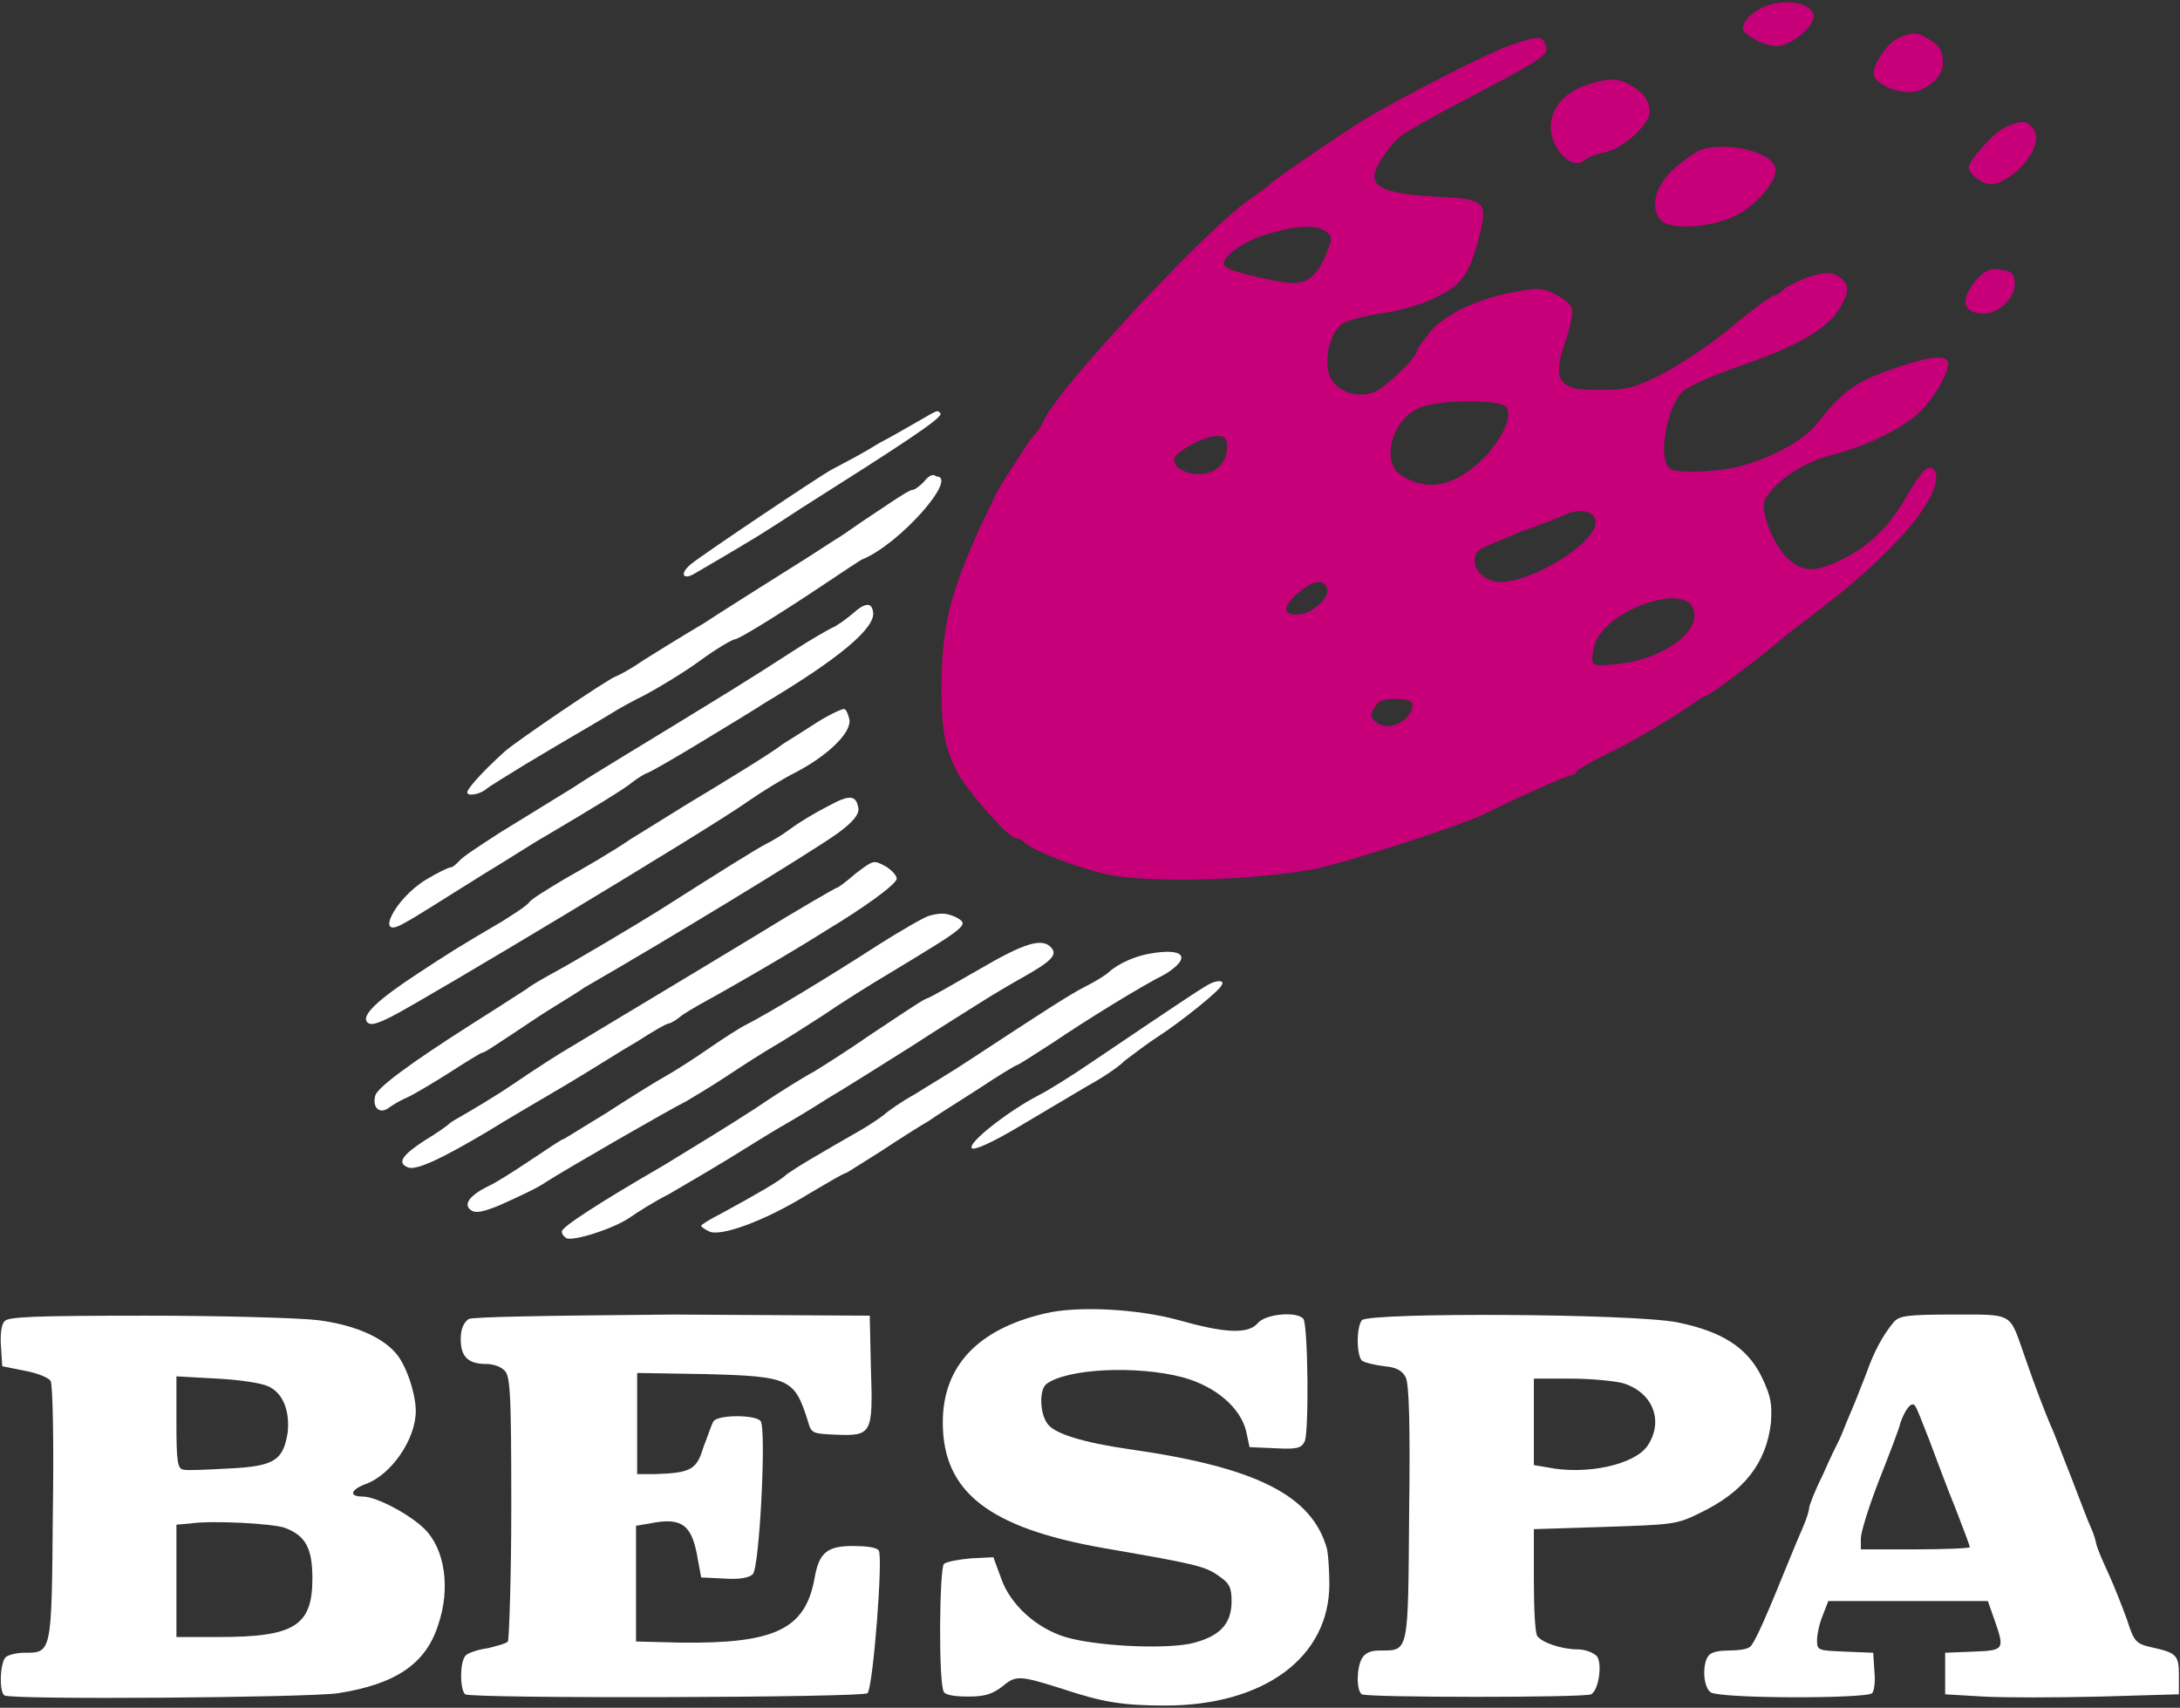
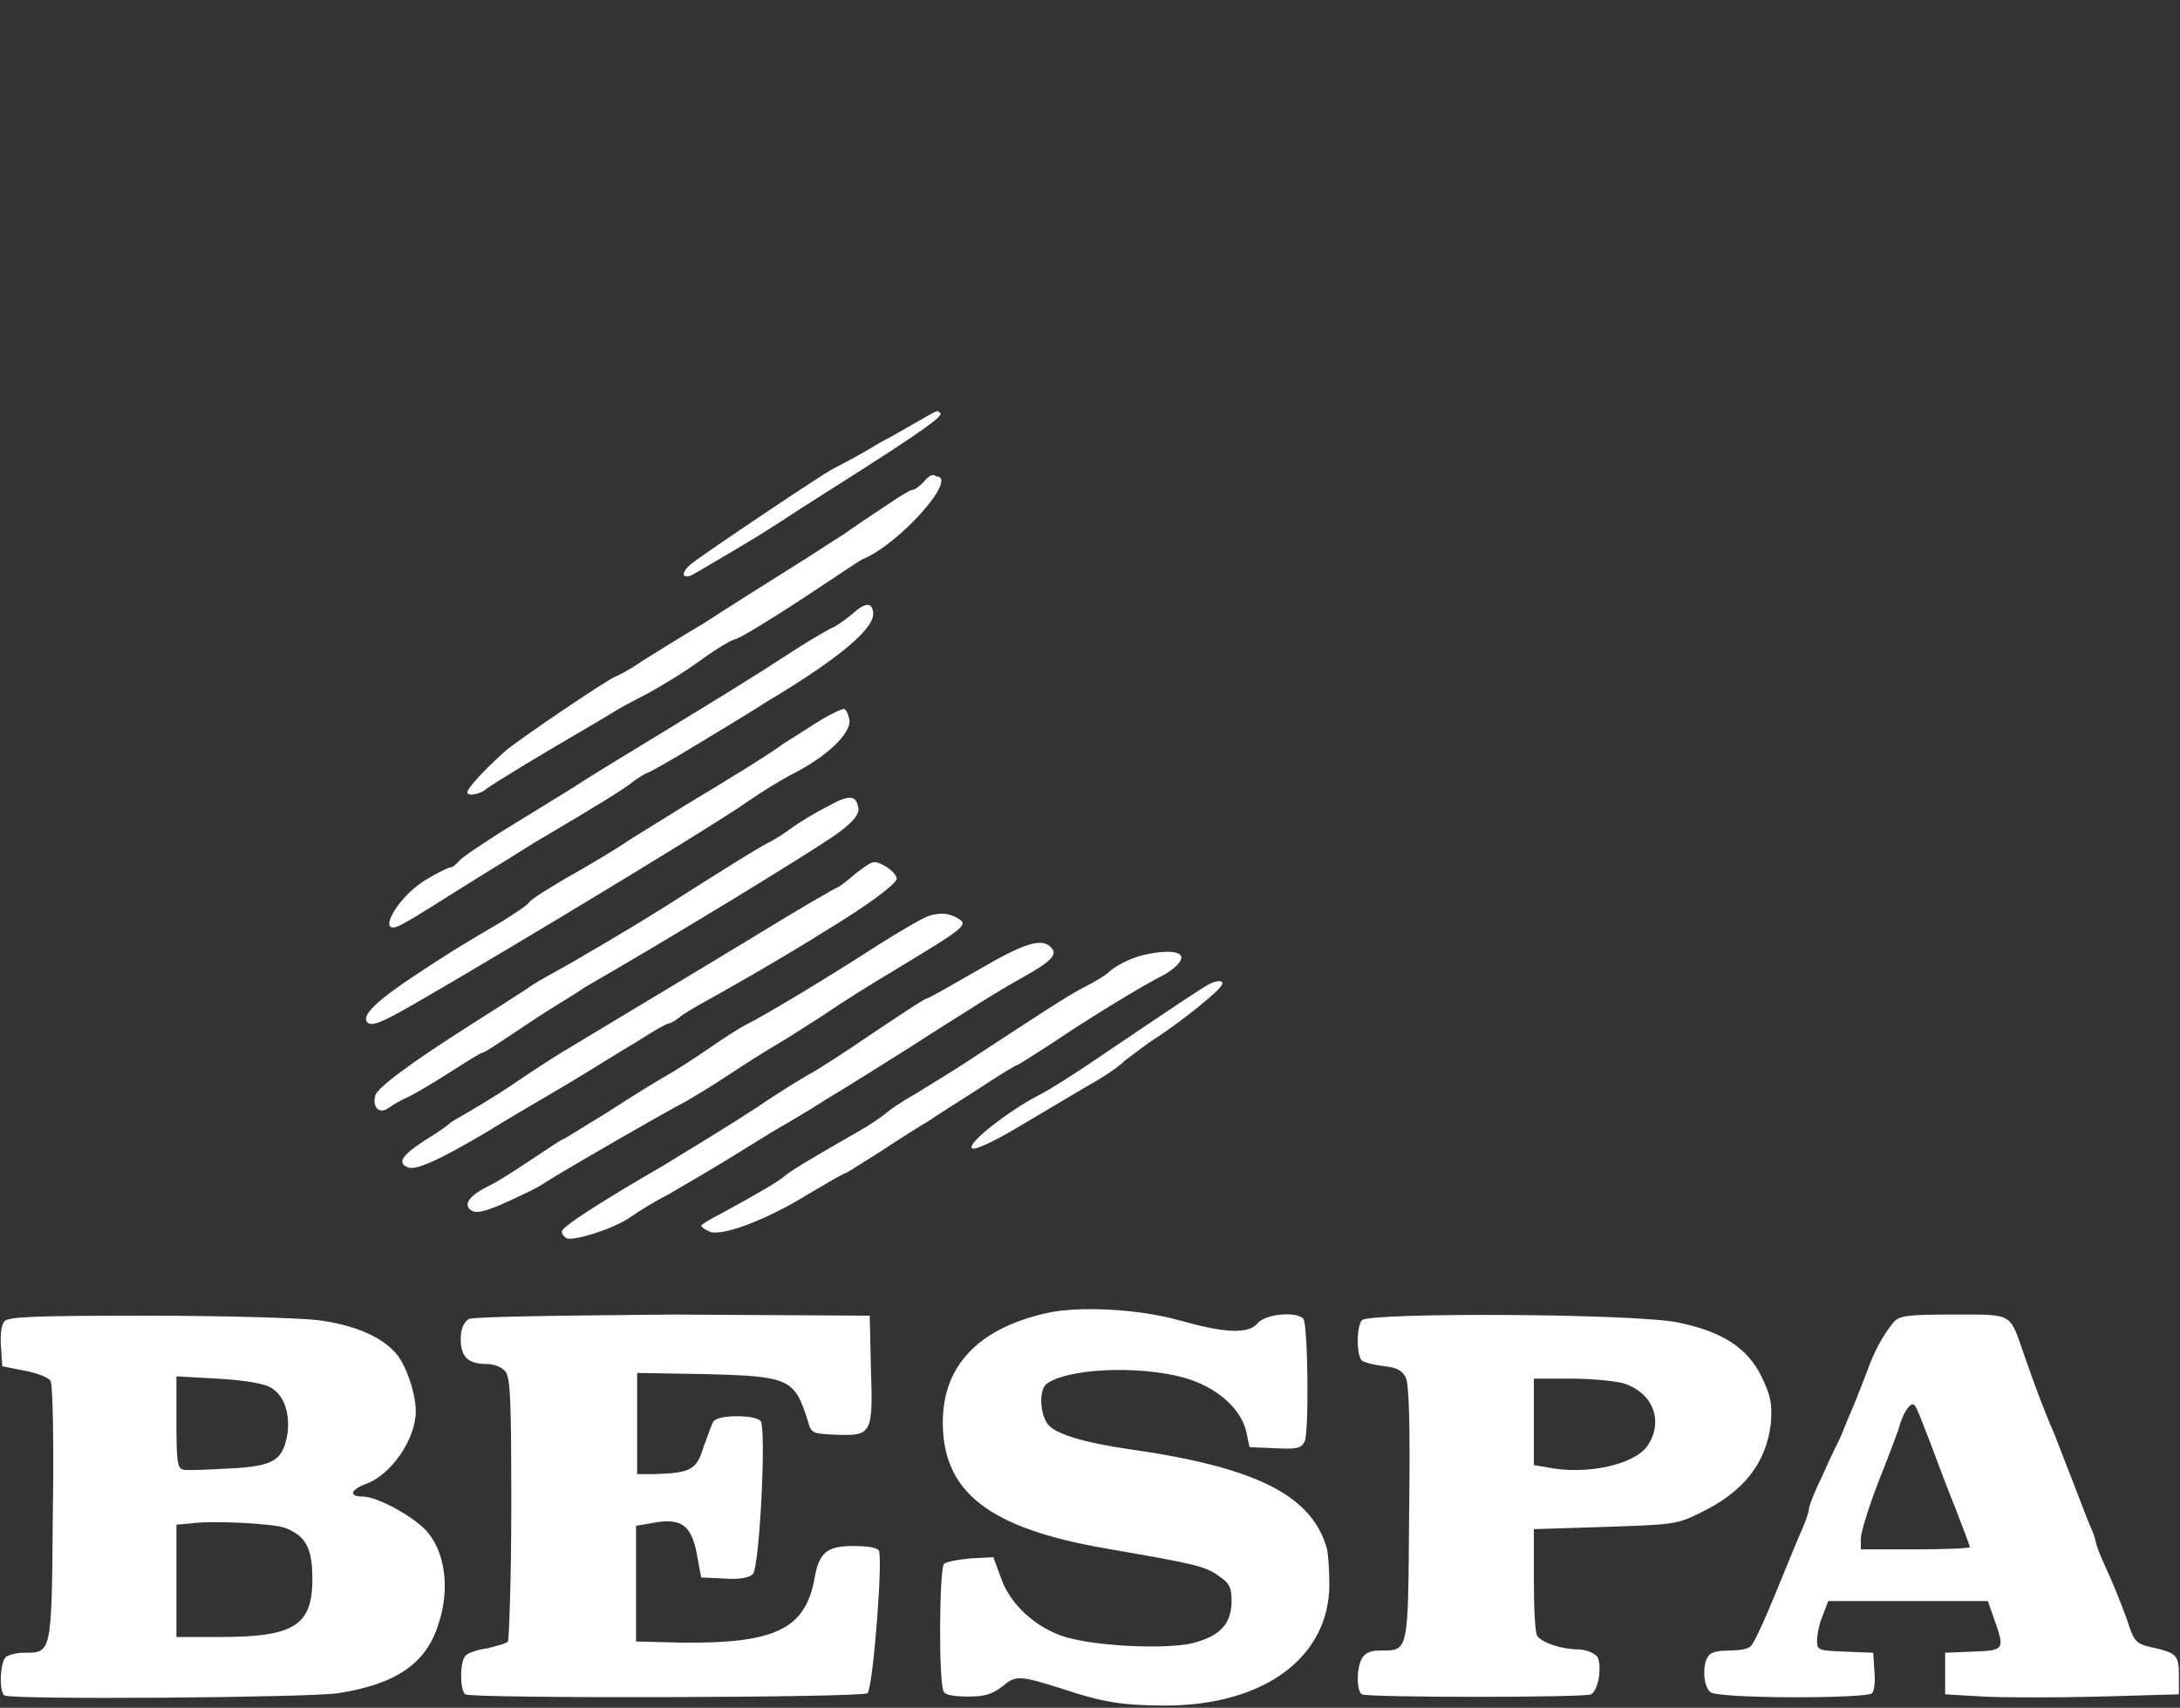
<svg xmlns="http://www.w3.org/2000/svg" version="1.1" id="pass_00000019678678063825318660000018265832463255280026_" x="0px" y="0px" viewBox="0 0 194 152" style="enable-background:new 0 0 194 152;" xml:space="preserve">
  <rect x="0" y="0" width="194" height="152" fill="#333333" stroke="none" />
  <style type="text/css">
	.st0{fill:#FFFFFF;}
	.st1{fill:#C70079;}
</style>
  <g id="pass_00000065763938624781668490000001610495521539481485_">
    <path id="pass" class="st0" d="M81.7,37.5c-0.9,0.5-2.4,1.4-3.4,1.9c-1.6,1-2.8,1.6-4.3,2.4c-1.1,0.6-11.4,7.5-12.5,8.4   c-1.1,0.9-0.7,1.5,0.4,0.8c1.7-1,3.1-1.8,5.4-3.2c1.3-0.8,3-1.9,3.9-2.5c9-5.7,12.7-8.1,12.5-8.5C83.4,36.5,83.6,36.4,81.7,37.5   L81.7,37.5L81.7,37.5z M82.2,42.9c-0.4,0.4-0.8,0.7-1,0.7s-1,0.5-1.9,1.1s-2.1,1.4-2.7,1.8c-0.6,0.4-1.4,1-1.9,1.3   c-0.5,0.3-1.7,1.1-2.8,1.8c-1.1,0.7-3.5,2.2-5.4,3.4c-1.9,1.2-3.6,2.3-3.9,2.5c-0.5,0.3-1.4,0.8-5.4,3.3c-1,0.7-2.1,1.3-2.4,1.4   c-0.8,0.3-8.9,5.8-9.9,6.7c-2.2,2-3.5,3.5-3.3,3.7c0.2,0.3,1.3,0,1.7-0.4c0.1-0.1,1.7-1.1,3.5-2.2c4-2.4,6.3-3.7,7.6-4.5   c0.6-0.4,1.9-1.1,3.1-1.7c1.1-0.6,3.3-1.9,4.8-3c1.5-1.1,2.9-1.9,3.1-1.9c0.3,0,3.3-1.8,7.8-4.8c1.8-1.2,3.3-2.2,3.5-2.3   c3.3-1.3,8.7-7.4,6.6-7.4C83,42.1,82.6,42.4,82.2,42.9L82.2,42.9L82.2,42.9z M75.9,54.6c-0.6,0.5-1.4,1.1-1.9,1.3   c-0.4,0.2-1.8,1-3.2,1.9c-4.3,2.8-6.8,4.3-11.7,7.3c-2.6,1.6-6.3,3.8-8.1,5c-1.8,1.1-4.7,2.9-6.5,4c-1.7,1.1-3.4,2.2-3.6,2.5   c-0.3,0.3-0.6,0.6-0.8,0.6s-1.2,0.5-2.2,1.1c-2.8,1.7-4.6,5.4-2,3.9c1.3-0.7,2.8-1.7,7.3-4.5c2-1.2,4.3-2.7,5.2-3.2   c4.4-2.6,7.2-4.3,7.9-4.9c0.4-0.3,1-0.7,1.3-0.8c0.3-0.1,2.4-1.3,4.7-2.7c2.3-1.4,4.8-2.9,5.7-3.5c6.7-4,9.9-6.7,9.7-8.1   C77.6,53.6,77,53.6,75.9,54.6L75.9,54.6L75.9,54.6z M72.7,64.3c-1.1,0.7-2.5,1.6-3,1.9c-1,0.8-5.6,3.6-8.6,5.4   c-1.1,0.7-3.4,2.1-5,3.1c-1.6,1.1-4.2,2.6-5.8,3.5c-1.5,0.9-3,1.8-3.2,2.1c-0.2,0.3-1.3,1-2.4,1.7c-4.1,2.4-4.7,2.8-7.6,4.7   c-3.5,2.3-5,3.7-4.4,4.3c0.3,0.3,0.9,0.1,2.1-0.5c2.8-1.4,28.3-16.7,31.8-19.2c1.3-0.9,3.1-2,4.1-2.5c2.9-1.5,5-3.5,4.9-4.7   c-0.1-0.5-0.3-1-0.5-1C74.9,63.1,73.8,63.6,72.7,64.3L72.7,64.3L72.7,64.3z M73.6,71.8c-1,0.5-2.5,1.4-3.3,2s-1.7,1.1-2.1,1.3   c-0.8,0.4-4,2.4-9.5,5.9c-1.9,1.2-7.8,4.7-9.3,5.5c-0.9,0.5-2,1.1-2.5,1.5c-1.7,1.1-3.1,2-5,3.2c-5.5,3.5-8.3,5.6-8.5,6.3   c-0.3,1.1,0.4,1.7,1.2,1.1c0.4-0.3,1.1-0.7,1.8-1c0.6-0.3,2.3-1.3,3.7-2.2c1.4-0.9,2.7-1.7,2.8-1.7c0.2,0,0.8-0.4,5-3.2   c1.2-0.8,3.1-1.9,4.1-2.6c7.3-4.2,19.8-11.8,22.5-13.7c1.5-1.1,1.9-1.7,1.9-2.2C76.2,70.7,75.6,70.7,73.6,71.8L73.6,71.8L73.6,71.8   z M76.2,77.7c-0.8,0.7-1.6,1.3-1.7,1.3c-0.1,0-3.4,1.9-7.3,4.3c-6.1,3.7-9.3,5.6-16.6,10c-0.7,0.4-2.9,1.8-4.8,3.1   c-1.9,1.3-4,2.5-4.5,2.8c-0.5,0.3-1.1,0.6-1.3,0.8c-0.2,0.2-1.2,0.9-2.2,1.5c-2,1.3-2.5,2-1.5,2.4c0.7,0.3,2.9-0.7,7.1-3.2   c1.6-1,4.7-2.8,6.9-4.1c2.2-1.3,5-3.1,6.4-3.9c1.4-0.9,2.6-1.6,2.8-1.6c0.1,0,0.5-0.2,0.9-0.5c0.3-0.3,1.5-1,2.6-1.6   c1.1-0.6,3.9-2.2,6.1-3.5c2.2-1.3,4.3-2.6,4.6-2.8c3-1.8,6.1-4,6.1-4.5c0-0.3-0.5-0.8-1-1.1C77.7,76.5,77.7,76.6,76.2,77.7   L76.2,77.7L76.2,77.7z M82.7,81.5c-0.4,0.1-2.5,1.3-4.7,2.7c-4,2.6-9.8,6.1-11.6,7c-0.6,0.3-2,1.2-3.3,2.1c-1.3,0.9-3,2-3.9,2.5   c-0.9,0.5-3.3,2-5.3,3.3c-2,1.2-3.7,2.3-3.8,2.3s-1.3,0.8-2.8,1.8c-1.5,1-3.2,2.1-3.9,2.4c-1.6,0.8-2.2,1.6-1.5,2.1   c0.4,0.3,1,0.2,2.5-0.4c2-0.9,3.5-1.6,4.2-2.1c1.7-1.1,10.9-6.4,12.5-7.2c0.5-0.3,2.2-1.3,3.7-2.3c1.5-1,3.4-2.2,4.1-2.6   s2.6-1.6,4.3-2.7c1.6-1.1,4.3-2.8,6-3.8c7.1-4.3,7.1-4.3,5.8-5C84.3,81.3,83.8,81.2,82.7,81.5L82.7,81.5L82.7,81.5z M87.1,86.3   c-2.3,1.3-4.3,2.5-4.7,2.6c-0.3,0.1-2.4,1.5-4.8,3.1c-2.3,1.6-4.7,3.1-5.2,3.4c-0.6,0.3-2.9,1.7-5.1,3.2c-2.3,1.5-5.9,3.7-8.2,5.1   c-5.7,3.3-9.1,5.5-9.1,5.9c0,0.2,0.1,0.4,0.4,0.6c0.6,0.3,4.1-0.8,5.6-1.8c0.7-0.5,2.3-1.5,3.5-2.1c1.2-0.7,3.6-2.1,5.4-3.2   c1.8-1.1,3.7-2.3,4.4-2.7s2.6-1.5,4.3-2.6c1.7-1,5-3.1,7.4-4.6c2.3-1.5,5.2-3.3,6.3-4c1.1-0.7,2.8-1.7,3.7-2.2   c2.5-1.4,3.1-2,2.6-2.6C92.8,83.4,91.2,83.9,87.1,86.3L87.1,86.3L87.1,86.3z M102.2,84.9c-1.1,0.2-2.6,0.8-3.5,1.6   c-0.3,0.3-1.3,0.9-2.1,1.3c-1.4,0.7-4,2.4-10.4,6.6c-1.5,1-3.7,2.3-4.8,3c-1.1,0.6-2.4,1.5-2.7,1.8c-0.4,0.3-1.4,1-2.3,1.5   c-0.9,0.5-2.6,1.5-3.8,2.2c-1.2,0.7-2.5,1.5-2.8,1.8c-0.6,0.5-2.3,1.5-5.6,3.3c-1,0.5-1.8,1-1.8,1.1c0,0.1,0.3,0.3,0.7,0.5   c1,0.5,4.9-0.9,8.8-3.3c1.7-1,3.2-1.9,3.4-1.9c0.2-0.1,1.6-1,3.2-2c1.5-1,3.4-2.2,4.1-2.6c0.7-0.5,2.8-1.8,4.5-2.9   c1.8-1.2,3.3-2.1,3.4-2.1s1.5-0.9,3.2-2c2.8-1.9,7.8-5,10-6.1C106.1,85.2,105.4,84.3,102.2,84.9L102.2,84.9L102.2,84.9z    M107.8,87.5c-0.5,0.2-2.3,1.4-10.3,6.8c-1.9,1.3-4.1,2.7-5.1,3.2c-2.7,1.4-6.4,4.3-5.9,4.7c0.2,0.2,1.8-0.5,4.3-2   c2.2-1.3,4.9-2.9,5.9-3.5c1.1-0.6,2.7-1.6,3.4-2.3c0.8-0.6,2.1-1.6,2.9-2.1c2.3-1.5,5.6-4.2,5.7-4.6   C109,87.3,108.5,87.2,107.8,87.5L107.8,87.5L107.8,87.5z M93,116.9c-6,1.4-9.1,4.7-9.1,9.7c0,6.2,4.1,9.4,14.4,11.2   c8.1,1.4,9,1.6,10.2,2.5c0.9,0.6,1.1,1,1.1,2.2c0,2.1-1.1,3.2-3.7,3.8c-2.6,0.5-8.4,0.2-11.1-0.6c-2.6-0.8-4.9-2.9-5.7-5.2   l-0.7-1.9l-2,0.1c-1.1,0.1-2.2,0.3-2.4,0.5c-0.4,0.4-0.5,10.7,0,11.4c0.2,0.3,1.1,0.4,2.2,0.4c1.4,0,2.1-0.2,3-0.9   c1.2-1,1.5-1,5.3,0.2c3.6,1.2,5.4,1.5,9.2,1.5c8.8,0,14.6-4.3,14.6-10.8c0-1.2-0.1-2.6-0.2-3.1c-1.3-4.8-6.3-7.3-17.5-8.9   c-4.2-0.6-6.8-1.4-7.4-2.3c-0.7-1-0.7-3-0.1-3.5c1.8-1.4,8.1-1.7,12.2-0.6c2.9,0.8,5.1,2.7,5.6,4.8l0.3,1.4l2.3,0.1   c1.9,0.1,2.3,0,2.6-0.6c0.4-0.8,0.3-10.2-0.1-10.9c-0.5-0.7-3.4-0.5-4.1,0.4c-0.9,1-3.1,0.8-7-0.3C101.3,116.5,95.9,116.2,93,116.9   L93,116.9L93,116.9z M0.4,117.6c0.3-0.4,2.5-0.5,12.7-0.5c6.7,0,13.6,0.2,15.2,0.4c3.1,0.4,5.5,1.4,6.8,2.8c1,1,1.9,3.7,1.9,5.3   c0,2.5-2.2,5.7-4.5,6.5c-1.3,0.5-1.5,1.1-0.2,1.1c1.2,0,4.2,1.6,5.5,2.9c1.8,1.8,2.3,5.3,1.2,8.5c-1.1,3.5-3.8,5.3-8.9,6.1   c-2.6,0.4-29.1,0.6-29.7,0.2c-0.5-0.3-0.4-2.9,0.1-3.4c0.2-0.2,1-0.4,1.6-0.4c2.5,0,2.5,0.2,2.6-12.3c0.1-6.3,0-11.6-0.2-11.9   c-0.2-0.3-1.2-0.7-2.3-0.9l-2-0.4l-0.1-1.6C0,118.9,0.1,117.9,0.4,117.6L0.4,117.6L0.4,117.6z M23.9,123.4   c-0.6-0.3-2.6-0.6-4.6-0.7l-3.6-0.2v4.1c0,3.5,0.1,4.1,0.6,4.2c0.3,0.1,2.2,0,4.1-0.1c4-0.2,4.8-0.7,5.2-3.2   C25.8,125.6,25.2,124,23.9,123.4L23.9,123.4L23.9,123.4z M25.4,136c-1-0.4-6.6-0.7-8.5-0.4l-1.2,0.1v10h3.8c6.7,0,8.3-1,8.3-5.2   C27.8,137.8,27.2,136.7,25.4,136L25.4,136L25.4,136z M41.7,117.4c-0.4,0.3-0.7,0.8-0.7,1.8c0,1.6,0.7,2.2,2.3,2.2   c0.5,0,1.2,0.2,1.5,0.5c0.6,0.4,0.7,1.5,0.7,12.2c0,6.4-0.2,11.8-0.3,12c-0.2,0.2-1,0.4-1.8,0.6c-0.8,0.1-1.7,0.4-1.9,0.6   c-0.6,0.4-0.6,3.1-0.1,3.5c0.6,0.4,35.5,0.3,35.8-0.1c0.5-0.5,1.4-12.2,1-12.7c-0.2-0.3-1.2-0.4-2.3-0.4c-2.3,0-3,0.6-3.4,2.8   c-0.8,4.6-3.5,5.9-11.9,5.8l-4-0.1v-10.3l1.2-0.2c2.9-0.6,3.8,0.1,4.3,3.2l0.3,1.6l2.1,0.1c1.4,0.1,2.2-0.1,2.5-0.4   c0.6-0.7,1.2-12.8,0.7-13.6c-0.4-0.6-3.8-0.6-4.2,0c-0.2,0.3-0.5,1.3-0.9,2.3c-0.6,2-1.1,2.3-4.3,2.4l-1.6,0v-9l6.1,0.1   c7.5,0.2,7.9,0.4,9.1,4.2c0.3,1.1,0.4,1.1,2.6,1.2c3.1,0.1,3.2-0.1,3-6l-0.1-4.6l-17.5-0.1C48.4,117.1,42.1,117.2,41.7,117.4   L41.7,117.4L41.7,117.4z M121.2,117.5c0.7-0.7,24.2-0.6,28.1,0.2c3.9,0.8,6.2,2.2,7.5,4.9c0.8,1.7,0.9,2.3,0.8,4   c-0.4,3.6-2.4,6.2-6.4,8.1c-2,1-2.5,1-8.4,1.2l-6.3,0.2v4.5c0,2.5,0.1,4.7,0.3,5c0.4,0.6,2.2,1.2,3.6,1.2c0.7,0,1.4,0.3,1.7,0.6   c0.5,0.6,0.2,3-0.5,3.4c-0.5,0.3-19.9,0.3-20.4,0c-0.5-0.3-0.5-2.3,0-3.2c0.3-0.5,0.8-0.7,1.6-0.7c2.6,0,2.5,0.3,2.6-12.2   c0.1-7.8,0-11.5-0.3-12.1c-0.3-0.6-0.8-0.9-1.9-1c-0.8-0.1-1.7-0.3-2-0.5C120.7,120.6,120.7,118.1,121.2,117.5L121.2,117.5   L121.2,117.5z M144.4,123.1c-0.8-0.2-2.9-0.4-4.7-0.4h-3.2v7.7l1.2,0.2c3.4,0.7,7.7-0.2,8.9-1.9   C148.1,126.5,147.1,123.9,144.4,123.1L144.4,123.1L144.4,123.1z M168.5,117.7c0.5-0.6,1.2-0.7,5.3-0.7c5.4,0,5-0.2,6.3,3.5   c1.1,3.2,1.9,5.2,2.4,6.4c0.3,0.6,1.1,2.8,1.9,4.8c0.8,2.1,1.5,3.9,1.6,4.1c0.1,0.2,0.4,0.9,0.5,1.4c0.1,0.6,0.7,1.9,1.2,3   c0.5,1.1,1.2,2.9,1.6,4c0.6,1.9,0.8,2.1,2.1,2.4c2.3,0.5,2.5,0.7,2.5,2.5v1.7l-7,0.2c-3.9,0.1-8.6,0.1-10.4,0l-3.4-0.2v-3.7   l2.5-0.1c2.8-0.1,2.8-0.2,1.9-2.8l-0.6-1.7l-7.1,0l-7.1,0l-0.5,1.3c-0.3,0.7-0.5,1.7-0.5,2.2c0,0.9,0.1,0.9,2.5,1l2.5,0.1l0.1,1.6   c0.1,0.9,0,1.8-0.2,2c-0.5,0.5-13.8,0.5-14.4-0.1c-0.7-0.6-0.7-2.7-0.1-3.3c0.3-0.3,1-0.4,1.8-0.4s1.5-0.1,1.8-0.3   c0.4-0.2,1.6-3,3.5-7.7c0.4-1,1-2.4,1.3-3.1c0.3-0.7,0.5-1.4,0.5-1.6c0-0.2,0.5-1.5,1.2-2.9c0.6-1.4,1.3-2.8,1.5-3.2   c0.2-0.4,0.6-1.5,1-2.4c0.4-0.9,1-2.5,1.4-3.5C166.8,120.2,167.6,118.8,168.5,117.7L168.5,117.7L168.5,117.7z M171.7,128.2   c-0.6-1.5-1.1-2.9-1.3-3.1c-0.3-0.4-0.9,0.4-1.3,1.6c-0.1,0.5-1,2.8-1.9,5.1c-0.9,2.3-1.6,4.6-1.6,5.1v1h4.8c2.7,0,4.9-0.1,4.9-0.2   s-0.6-1.7-1.3-3.5C173.3,132.5,172.3,129.8,171.7,128.2L171.7,128.2L171.7,128.2z" />
-     <path id="pass_00000067943193517384822080000004296805106913440166_" class="st1" d="M157.6,0.4c1.8-0.5,3.7,0,3.8,1   c0.1,0.9-2,2.7-3.3,2.7c-1.1,0-3-1-3-1.6C155.1,1.8,156.3,0.7,157.6,0.4z M168.9,3.4c-1.1,0.6-2.4,2.6-2.1,3.4   c0.3,0.7,1.8,1.4,3.1,1.4c1.4,0,3-1.3,3-2.5s-0.3-1.7-1.4-2.3C170.6,2.8,170.1,2.9,168.9,3.4z M134.8,3.9c2.1-0.7,2.4-0.7,2.7,0   c0.4,1,0.3,1.1-8.5,5.7c-1.7,0.9-3.6,2-4.2,2.4c-1.1,0.8-2.5,2.9-2.5,3.7c0,1.1,1.6,1.6,5.4,1.8c4.4,0.2,4.7,0.4,4,3.3   c-0.9,3.6-1.6,4.6-4,5.7c-1.2,0.6-3.3,1.2-4.8,1.4c-1.4,0.2-3,0.6-3.4,0.9c-1.1,0.7-1.7,3-1.2,4.6c0.5,1.4,2.4,2.1,4,1.5   c1-0.4,3.8-3.1,3.8-3.7c0-0.2,0.6-0.9,1.2-1.7c1.4-1.6,4.2-2.9,7.4-3.5c2.1-0.4,2.6-0.4,3.7,0.2c0.7,0.3,1.4,0.9,1.5,1.3   c0.1,0.4-0.2,1.8-0.7,3.2c-0.6,1.7-0.6,2.8-0.1,3.3c0.6,0.6,1.2,0.7,3.4,0.7c2.3,0,3-0.2,5.4-1.4c1.5-0.8,4.3-2.6,6.2-4.2   s3.6-2.8,3.8-2.8s0.5-0.2,0.9-0.6c0.4-0.3,1.4-0.8,2.3-1.1c1.4-0.4,1.8-0.4,2.5,0c1,0.7,1,1.3,0.2,2.7c-1.1,1.9-3.6,3.4-8.5,5.1   c-2.6,0.9-5.2,2-5.6,2.5c-1.4,1.4-2.2,6-1.1,6.8c0.6,0.5,4.7,0.3,6.6-0.3c2.8-0.8,5.4-2.3,6.5-3.7c2.2-2.8,3.3-3.6,6-4.6   c3.3-1.2,5.2-1.6,5.6-1c0.4,0.6-1.1,3.3-2.5,4.6c-1.6,1.5-4.7,3-7.8,3.8c-2.5,0.6-5.1,2.4-5.9,3.9c-0.5,0.9,0.5,3.6,1.7,5   c1.4,1.5,2.5,1.6,4.7,0.6c2.6-1.2,4.5-2.9,6.1-5.7c1.4-2.4,1.9-2.9,2.4-2.6c0.6,0.4,0.3,1.9-0.8,3.5c-1.5,2.4-5.4,6.2-10,9.6   c-1.3,1-2.6,2-2.8,2.2c-2,1.7-6.3,4.9-6.5,4.9c-0.1,0-0.7,0.3-1.2,0.7c-2.2,1.5-5.2,3.3-7.7,4.5c-1.4,0.7-2.7,1.4-2.7,1.6   c-0.1,0.2-0.3,0.3-0.5,0.3c-0.3,0-4.6,1.9-7.6,3.4c-2.2,1.1-13.1,4.6-15.5,5c-5.7,1-14.7,1.2-18.3,0.4c-2.6-0.6-6.5-2.1-7.2-2.8   c-0.2-0.2-0.6-0.4-0.8-0.4c-0.6,0-3.8-3.6-5-5.5c-1.3-2.3-1.7-4.1-1.6-8.8c0.1-4.7,0.8-7.5,3.2-12.9c0.9-1.9,1.8-3.8,2-4.1   c0.2-0.3,0.8-1.3,1.4-2.2c0.6-0.9,1.2-1.9,1.5-2.2c0.3-0.3,0.8-1,1.1-1.7c1.7-3.2,14.3-16.7,18-19.3c0.9-0.6,1.8-1.3,1.9-1.4   c0.2-0.3,4.4-3.2,8.4-5.8C124.5,8.8,132.7,4.5,134.8,3.9L134.8,3.9z M118,20.6c-0.9-0.6-2.4-0.6-5.1,0.2c-2.1,0.6-4,1.9-4,2.7   c0,0.4,1.2,0.8,4.6,1.5c2.4,0.5,3.4,0.1,4.4-2.1C118.6,21.2,118.6,21.1,118,20.6L118,20.6z M134.1,36.3c-0.3-0.8-6.3-0.8-8,0.1   c-2.3,1.1-3.2,4.8-1.4,5.9c2.4,1.6,5.1,0.9,7.7-1.9C133.8,38.7,134.5,37.3,134.1,36.3L134.1,36.3z M109.2,39.8c0-0.8-0.2-1-0.9-1   c-0.9,0-2.8,0.9-3.6,1.7c-0.7,0.7,0.4,1.7,2,1.7S109.2,41.1,109.2,39.8L109.2,39.8z M142,46.4c-0.1-0.9-1.4-1.2-2.7-0.6   c-0.4,0.2-2.2,0.9-3.9,1.5c-1.7,0.7-3.4,1.4-3.7,1.6c-1.2,1,0,2.9,1.8,2.9C136.5,51.8,142.2,48.2,142,46.4z M118.1,52.4   c-0.3-0.9-1.1-0.8-2.5,0.3c-1.4,1.2-1.5,2-0.3,2C116.6,54.8,118.4,53.2,118.1,52.4L118.1,52.4z M150.6,54c-1-1.9-7,0.1-8.5,2.9   c-0.2,0.4-0.4,1.2-0.4,1.6c0,0.8,0.1,0.8,2.2,0.6C148.1,58.7,151.7,56,150.6,54z M125.7,62.7c0-0.3-0.5-0.5-1.5-0.5   c-1.1,0-1.6,0.2-1.9,0.8c-0.4,0.7-0.3,0.9,0.2,1.3C123.6,65.2,125.7,64.1,125.7,62.7L125.7,62.7z M141.1,7.6   c-2.9,1-3.9,3.6-2.4,5.8c0.8,1.1,1.7,1.4,2.4,0.8c0.2-0.2,1-0.5,1.9-0.7c1.6-0.4,3.8-2.5,3.8-3.5s-0.5-1.7-1.5-2.3   C144.1,6.9,143.1,6.9,141.1,7.6z M178.5,11.3c-1,0.4-3.3,3-3.3,3.6c0,0.6,1.2,1.5,2,1.5c1.1,0,3-1.5,3.7-3c0.4-0.9,0.4-1.5,0-2   C180.3,10.7,179.9,10.7,178.5,11.3L178.5,11.3z M151.2,13.4c-0.4,0.2-1.4,0.9-2.2,1.6c-1.7,1.5-2.2,3.5-1.2,4.6   c1,1,5.1,0.6,7.2-0.7c1.7-1.1,3.2-3,3-3.9C157.8,13.5,153.4,12.5,151.2,13.4L151.2,13.4z M175.8,25c-1.3,1.6-1.2,2.7,0.4,2.9   c1.6,0.2,3.2-1.4,3.1-2.8c-0.1-0.8-0.3-1-1.3-1.1C177.1,23.8,176.6,24.1,175.8,25z" />
  </g>
</svg>